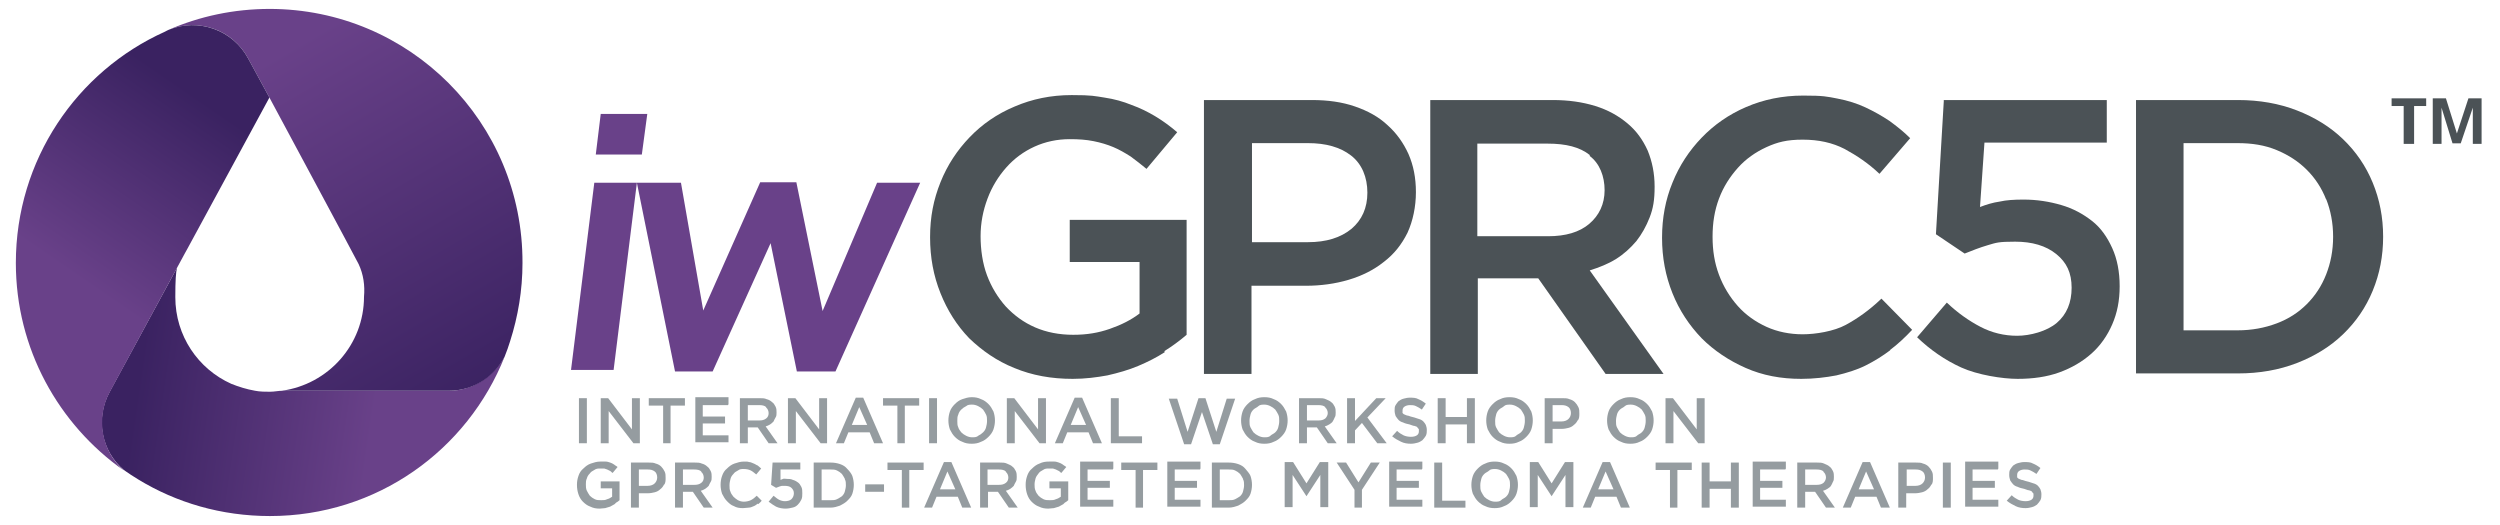
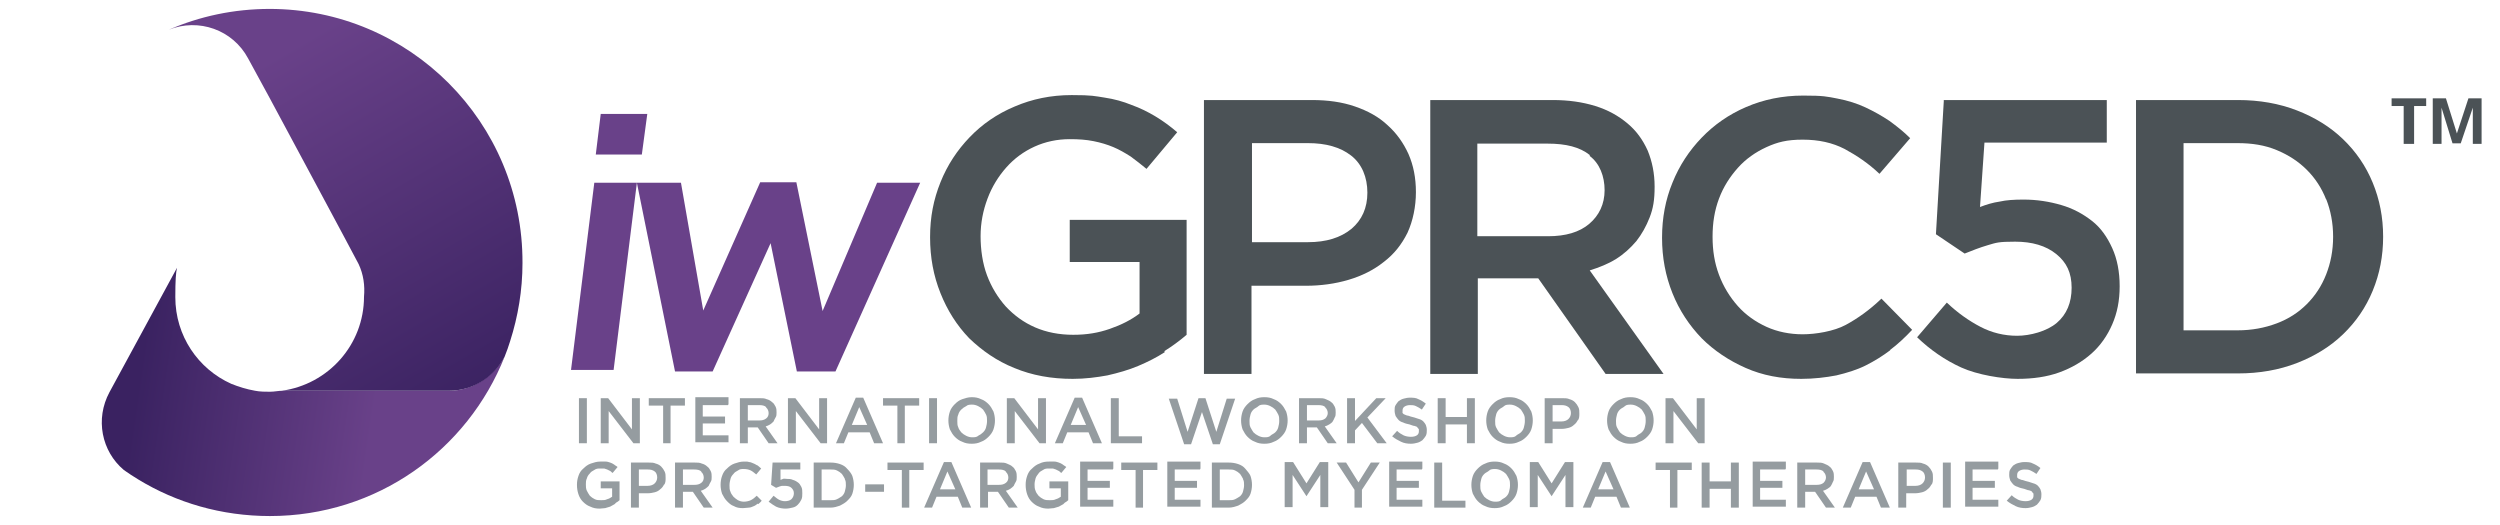
<svg xmlns="http://www.w3.org/2000/svg" xmlns:xlink="http://www.w3.org/1999/xlink" id="Layer_1" version="1.1" viewBox="0 0 504.798 106">
  <defs>
    <style>
      .st0 {
        fill: url(#linear-gradient2);
      }

      .st1 {
        fill: url(#linear-gradient1);
      }

      .st2 {
        fill: url(#linear-gradient3);
      }

      .st3 {
        fill: url(#linear-gradient4);
      }

      .st4 {
        fill: #959ca0;
      }

      .st5 {
        fill: url(#linear-gradient);
      }

      .st6 {
        fill: #4b5256;
      }

      .st7 {
        fill: #694189;
      }
    </style>
    <linearGradient id="linear-gradient" x1="75.556" y1="1057.972" x2="27.868" y2="1050.988" gradientTransform="translate(0 -974.1)" gradientUnits="userSpaceOnUse">
      <stop offset="0" stop-color="#694189" />
      <stop offset="1" stop-color="#3a2261" />
    </linearGradient>
    <linearGradient id="linear-gradient1" x1="53.957" y1="1960.43" x2="94.768" y2="2030.449" gradientTransform="translate(0 -1948.2)" xlink:href="#linear-gradient" />
    <linearGradient id="linear-gradient2" x1="37.3" y1="1998.95" x2="37.8" y2="1998.95" gradientTransform="translate(0 -1948.2)" gradientUnits="userSpaceOnUse">
      <stop offset="0" stop-color="#a1182f" />
      <stop offset="1" stop-color="#000" />
    </linearGradient>
    <linearGradient id="linear-gradient3" x1="37.55" y1="-1411" x2="37.55" y2="-1410.1" gradientTransform="translate(0 -1359.8) scale(1 -1)" xlink:href="#linear-gradient2" />
    <linearGradient id="linear-gradient4" x1="19.249" y1="1032.665" x2="44.049" y2="996.565" xlink:href="#linear-gradient" />
  </defs>
  <g>
    <path class="st6" d="M235.2,71.1c-1.7,1.1-3.5,2-5.4,2.8s-4,1.4-6.2,1.9c-2.2.4-4.5.7-7,.7-4.3,0-8.2-.7-11.8-2.2-3.5-1.4-6.5-3.5-9.1-6-2.5-2.6-4.4-5.6-5.8-9.1-1.4-3.5-2.1-7.2-2.1-11.3s.7-7.6,2.1-11.1c1.4-3.5,3.4-6.5,5.9-9.1s5.5-4.7,9.1-6.2c3.5-1.5,7.3-2.3,11.5-2.3s4.6.2,6.6.5,3.8.8,5.5,1.5c1.7.6,3.3,1.4,4.8,2.3s3,2,4.4,3.2l-6.2,7.4c-1.1-.9-2.1-1.7-3.2-2.5-1.1-.7-2.3-1.4-3.5-1.9s-2.5-.9-4-1.2c-1.5-.3-3-.4-4.8-.4-2.5,0-4.9.5-7.1,1.5-2.2,1-4.1,2.4-5.7,4.2s-2.9,3.9-3.8,6.3c-.9,2.4-1.4,4.9-1.4,7.6s.4,5.5,1.3,7.9c.9,2.4,2.2,4.5,3.8,6.3,1.7,1.8,3.6,3.2,5.9,4.2,2.3,1,4.9,1.5,7.7,1.5s5.1-.4,7.4-1.2c2.3-.8,4.3-1.8,6-3.1v-10.4h-14.1v-8.5h23.6v23.2c-1.4,1.2-2.9,2.3-4.5,3.3l.1.2Z" />
    <path class="st6" d="M284.2,47c-1.2,2.4-2.7,4.3-4.8,5.9-2,1.6-4.4,2.8-7.1,3.6s-5.6,1.2-8.6,1.2h-11v17.8h-9.6V20.2h21.8c3.2,0,6.1.4,8.7,1.3s4.8,2.1,6.6,3.8c1.8,1.6,3.2,3.6,4.2,5.8,1,2.3,1.5,4.8,1.5,7.7s-.6,5.8-1.7,8.2ZM272.8,31.4c-2.2-1.7-5.1-2.5-8.7-2.5h-11.3v20h11.3c3.7,0,6.6-.9,8.8-2.7,2.1-1.8,3.2-4.2,3.2-7.3s-1.1-5.8-3.3-7.5Z" />
    <path class="st6" d="M324.2,75.5l-13.6-19.3h-12.2v19.3h-9.6V20.2h24.7c3.2,0,6,.4,8.6,1.2,2.6.8,4.7,2,6.5,3.5s3.1,3.3,4.1,5.5c.9,2.2,1.4,4.6,1.4,7.3s-.3,4.4-1,6.2-1.6,3.4-2.7,4.8c-1.2,1.4-2.5,2.6-4.1,3.6s-3.4,1.7-5.3,2.3l14.9,20.9h-11.7ZM321,31.3c-2-1.6-4.8-2.3-8.5-2.3h-14.2v18.7h14.3c3.5,0,6.3-.8,8.3-2.5s3.1-4,3.1-6.8-1-5.4-3-6.9v-.2Z" />
    <path class="st6" d="M381.7,70.7c-1.6,1.2-3.2,2.2-5,3.1s-3.8,1.5-5.9,2c-2.1.4-4.5.7-7.1.7-4.1,0-7.8-.7-11.2-2.2-3.4-1.5-6.4-3.5-8.9-6-2.5-2.6-4.5-5.6-5.9-9.1s-2.1-7.2-2.1-11.2.7-7.7,2.1-11.1c1.4-3.5,3.4-6.5,5.9-9.1s5.5-4.7,9-6.2,7.3-2.3,11.5-2.3,4.8.2,6.9.6,4,1,5.7,1.8,3.3,1.7,4.8,2.7c1.5,1.1,2.9,2.2,4.2,3.5l-6.2,7.2c-2.2-2.1-4.6-3.7-7-5-2.5-1.3-5.3-1.9-8.5-1.9s-5.1.5-7.3,1.5c-2.2,1-4.2,2.4-5.8,4.2-1.6,1.8-2.9,3.8-3.8,6.2s-1.3,4.9-1.3,7.7.4,5.3,1.3,7.7,2.2,4.5,3.8,6.3c1.6,1.8,3.6,3.2,5.8,4.2,2.2,1,4.7,1.5,7.3,1.5s6.3-.6,8.7-1.9c2.4-1.3,4.8-3,7.2-5.3l6.2,6.3c-1.4,1.5-2.9,2.9-4.5,4.1h.1Z" />
    <path class="st6" d="M392.3,20.2h33.1v8.6h-24.7l-.9,13c1.3-.5,2.6-.9,4-1.1,1.3-.3,2.9-.4,4.8-.4,2.7,0,5.2.4,7.6,1.1s4.4,1.8,6.2,3.2c1.8,1.4,3.1,3.3,4.1,5.5s1.5,4.8,1.5,7.7-.5,5.4-1.5,7.7c-1,2.3-2.4,4.3-4.2,5.9-1.8,1.6-4,2.9-6.5,3.8s-5.3,1.3-8.4,1.3-8.1-.8-11.4-2.3-6.3-3.6-8.9-6.1l6-7c2.2,2.1,4.5,3.7,6.8,4.9,2.3,1.2,4.8,1.8,7.4,1.8s6-.9,8-2.6c2-1.7,3-4.1,3-7.1s-1-5.1-3.1-6.8-4.9-2.5-8.3-2.5-3.8.2-5.5.7-3.2,1.1-4.7,1.7l-5.8-3.9,1.6-27.1h-.2Z" />
    <path class="st6" d="M479.1,58.7c-1.4,3.4-3.4,6.3-6,8.8s-5.7,4.4-9.3,5.8c-3.6,1.4-7.6,2.1-11.9,2.1h-20.6V20.2h20.6c4.3,0,8.3.7,11.9,2.1s6.7,3.3,9.3,5.8c2.6,2.5,4.6,5.4,6,8.8,1.4,3.4,2.1,7,2.1,10.9s-.7,7.5-2.1,10.9ZM469.7,40.3c-.9-2.3-2.2-4.3-3.9-6-1.7-1.7-3.7-3-6.1-4s-5-1.4-7.9-1.4h-10.9v37.8h10.9c2.9,0,5.5-.5,7.9-1.4s4.4-2.2,6.1-3.9,3-3.7,3.9-6,1.4-4.8,1.4-7.6-.5-5.3-1.4-7.6v.1Z" />
  </g>
  <g>
    <path class="st7" d="M120,36.9h8.6l-4.7,37.8h-8.6s4.7-37.8,4.7-37.8ZM121.3,23h9.4l-1.1,8.2h-9.3l1-8.2h0Z" />
    <path class="st7" d="M128.7,36.9h8.8l4.5,25.8,11.5-25.9h7.3l5.3,26,11-25.9h8.7l-17.1,38.1h-7.8l-5.3-25.9-11.7,25.9h-7.6l-7.7-38.1h.1Z" />
  </g>
  <g>
    <path class="st4" d="M118.5,80.4v9.1h-1.6v-9.1h1.6Z" />
    <path class="st4" d="M127.6,80.4h1.6v9.1h-1.3l-5-6.5v6.5h-1.6v-9.1h1.5l4.8,6.3v-6.3Z" />
    <path class="st4" d="M135.5,89.5h-1.6v-7.6h-2.9v-1.5h7.3v1.5h-2.9v7.6h.1Z" />
    <path class="st4" d="M147,81.8h-5.1v2.3h4.5v1.4h-4.5v2.4h5.2v1.4h-6.7v-9.1h6.7v1.4l-.1.2Z" />
    <path class="st4" d="M155.2,89.5l-2.2-3.2h-2v3.2h-1.6v-9.1h4c.5,0,1,0,1.4.2.4.1.8.3,1.1.6.3.2.5.5.7.9s.2.8.2,1.2,0,.7-.2,1-.3.6-.4.8c-.2.2-.4.4-.7.6s-.6.3-.9.4l2.4,3.4h-1.9.1ZM154.7,82.2c-.3-.3-.8-.4-1.4-.4h-2.3v3.1h2.3c.6,0,1-.1,1.4-.4s.5-.7.5-1.1-.2-.9-.5-1.1v-.1Z" />
    <path class="st4" d="M165.4,80.4h1.6v9.1h-1.3l-5-6.5v6.5h-1.6v-9.1h1.5l4.8,6.3v-6.3Z" />
    <path class="st4" d="M178.2,89.5h-1.7l-.9-2.2h-4.3l-.9,2.2h-1.6l4-9.2h1.5l4,9.2h-.1ZM173.5,82.2l-1.5,3.6h3.1l-1.6-3.6Z" />
    <path class="st4" d="M182.8,89.5h-1.6v-7.6h-2.9v-1.5h7.3v1.5h-2.9v7.6h.1Z" />
    <path class="st4" d="M189.2,80.4v9.1h-1.6v-9.1h1.6Z" />
    <path class="st4" d="M200.6,86.7c-.2.6-.6,1.1-1,1.5s-.9.8-1.5,1c-.6.3-1.2.4-1.9.4s-1.3-.1-1.9-.4c-.6-.2-1.1-.6-1.5-1s-.7-.9-1-1.5c-.2-.6-.3-1.2-.3-1.8s.1-1.2.3-1.8c.2-.6.6-1.1,1-1.5s.9-.8,1.5-1,1.2-.4,1.9-.4,1.3.1,1.9.4c.6.2,1.1.6,1.5,1s.7.9,1,1.5c.2.6.3,1.2.3,1.8s-.1,1.2-.3,1.8ZM199.1,83.7c-.2-.4-.4-.7-.6-1-.3-.3-.6-.5-1-.7s-.8-.3-1.2-.3-.9,0-1.2.3c-.4.2-.7.4-1,.7-.3.3-.5.6-.6,1-.2.4-.2.8-.2,1.3s0,.9.2,1.3c.1.4.4.7.6,1,.3.3.6.5,1,.7s.8.3,1.2.3.9,0,1.2-.3c.4-.2.7-.4,1-.7.3-.3.5-.6.6-1s.2-.8.2-1.3,0-.9-.2-1.3Z" />
    <path class="st4" d="M209.6,80.4h1.6v9.1h-1.3l-5-6.5v6.5h-1.6v-9.1h1.5l4.8,6.3v-6.3Z" />
    <path class="st4" d="M222.4,89.5h-1.7l-.9-2.2h-4.3l-.9,2.2h-1.6l4-9.2h1.5l4,9.2h-.1ZM217.7,82.2l-1.5,3.6h3.1l-1.6-3.6Z" />
    <path class="st4" d="M224.3,80.4h1.6v7.7h4.7v1.4h-6.3v-9.1Z" />
    <path class="st4" d="M242.1,80.4h1.3l2.2,6.8,2.1-6.7h1.7l-3.1,9.2h-1.4l-2.2-6.5-2.2,6.5h-1.4l-3.1-9.2h1.7l2.1,6.7,2.2-6.8h.1Z" />
    <path class="st4" d="M259.7,86.7c-.2.6-.6,1.1-1,1.5s-.9.8-1.5,1c-.6.3-1.2.4-1.9.4s-1.3-.1-1.9-.4c-.6-.2-1.1-.6-1.5-1s-.7-.9-1-1.5c-.2-.6-.3-1.2-.3-1.8s.1-1.2.3-1.8c.2-.6.6-1.1,1-1.5s.9-.8,1.5-1c.6-.3,1.2-.4,1.9-.4s1.3.1,1.9.4c.6.2,1.1.6,1.5,1s.7.9,1,1.5c.2.6.3,1.2.3,1.8s-.1,1.2-.3,1.8ZM258.1,83.7c-.2-.4-.4-.7-.6-1-.3-.3-.6-.5-1-.7s-.8-.3-1.2-.3-.9,0-1.2.3-.7.4-1,.7c-.3.3-.5.6-.6,1s-.2.8-.2,1.3,0,.9.2,1.3.4.7.6,1c.3.3.6.5,1,.7s.8.3,1.2.3.9,0,1.2-.3.7-.4,1-.7c.3-.3.5-.6.6-1s.2-.8.2-1.3,0-.9-.2-1.3Z" />
    <path class="st4" d="M268.1,89.5l-2.2-3.2h-2v3.2h-1.6v-9.1h4c.5,0,1,0,1.4.2s.8.3,1.1.6c.3.2.5.5.7.9s.2.8.2,1.2,0,.7-.2,1c-.1.3-.3.6-.4.8s-.4.4-.7.6-.6.3-.9.4l2.4,3.4h-1.9.1ZM267.6,82.2c-.3-.3-.8-.4-1.4-.4h-2.3v3.1h2.3c.6,0,1-.1,1.4-.4.3-.3.5-.7.5-1.1s-.2-.9-.5-1.1v-.1Z" />
    <path class="st4" d="M280,89.5h-1.9l-3.1-4.1-1.4,1.5v2.6h-1.6v-9.1h1.6v4.6l4.3-4.6h1.9l-3.7,3.9,3.9,5.2h0Z" />
    <path class="st4" d="M283.1,83.2c0,.1.2.3.3.4.2.1.4.2.7.3.3,0,.6.2,1.1.3.5.1.9.3,1.3.4s.7.3.9.5c.2.2.4.5.5.7.1.3.2.6.2,1s0,.8-.2,1.2c-.2.3-.4.6-.7.9-.3.2-.6.4-1,.5s-.8.2-1.3.2c-.7,0-1.4-.1-2-.4s-1.2-.6-1.8-1.1l1-1.1c.4.4.9.7,1.3.9.4.2,1,.3,1.5.3s.9-.1,1.2-.3c.3-.2.4-.5.4-.8v-.4c0-.1-.2-.2-.3-.4s-.4-.2-.6-.3c-.3,0-.6-.2-1-.3-.5-.1-.9-.2-1.3-.4-.4-.1-.7-.3-.9-.5s-.4-.5-.6-.8c-.1-.3-.2-.7-.2-1.1s0-.8.2-1.1c.2-.3.4-.6.6-.8.3-.2.6-.4,1-.5s.8-.2,1.2-.2c.7,0,1.3,0,1.8.3.5.2,1,.5,1.5.9l-.8,1.2c-.4-.3-.8-.5-1.2-.7s-.8-.2-1.2-.2-.8.1-1.1.3c-.3.2-.4.5-.4.8v.5l-.1-.2Z" />
    <path class="st4" d="M291.9,85.7v3.8h-1.6v-9.1h1.6v3.8h4.3v-3.8h1.6v9.1h-1.6v-3.8h-4.3Z" />
    <path class="st4" d="M309.2,86.7c-.2.6-.6,1.1-1,1.5s-.9.8-1.5,1c-.6.3-1.2.4-1.9.4s-1.3-.1-1.9-.4c-.6-.2-1.1-.6-1.5-1s-.7-.9-1-1.5c-.2-.6-.3-1.2-.3-1.8s.1-1.2.3-1.8c.2-.6.6-1.1,1-1.5s.9-.8,1.5-1c.6-.3,1.2-.4,1.9-.4s1.3.1,1.9.4c.6.2,1.1.6,1.5,1s.7.9,1,1.5c.2.6.3,1.2.3,1.8s-.1,1.2-.3,1.8ZM307.7,83.7c-.2-.4-.4-.7-.6-1-.3-.3-.6-.5-1-.7s-.8-.3-1.2-.3-.9,0-1.2.3-.7.4-1,.7c-.3.3-.5.6-.6,1s-.2.8-.2,1.3,0,.9.2,1.3.4.7.6,1c.3.3.6.5,1,.7s.8.3,1.2.3.9,0,1.2-.3.7-.4,1-.7c.3-.3.5-.6.6-1s.2-.8.2-1.3,0-.9-.2-1.3Z" />
    <path class="st4" d="M318.6,84.8c-.2.4-.4.7-.8,1-.3.3-.7.5-1.1.6s-.9.2-1.4.2h-1.8v2.9h-1.6v-9.1h3.6c.5,0,1,0,1.4.2.4.1.8.3,1.1.6s.5.6.7,1,.2.8.2,1.3,0,1-.3,1.4v-.1ZM316.7,82.2c-.4-.3-.8-.4-1.4-.4h-1.8v3.3h1.8c.6,0,1.1-.2,1.4-.5s.5-.7.5-1.2-.2-1-.5-1.2Z" />
    <path class="st4" d="M333.6,86.7c-.2.6-.6,1.1-1,1.5s-.9.8-1.5,1c-.6.3-1.2.4-1.9.4s-1.3-.1-1.9-.4c-.6-.2-1.1-.6-1.5-1s-.7-.9-1-1.5c-.2-.6-.3-1.2-.3-1.8s.1-1.2.3-1.8c.2-.6.6-1.1,1-1.5s.9-.8,1.5-1c.6-.3,1.2-.4,1.9-.4s1.3.1,1.9.4c.6.2,1.1.6,1.5,1s.7.9,1,1.5c.2.6.3,1.2.3,1.8s-.1,1.2-.3,1.8ZM332.1,83.7c-.2-.4-.4-.7-.6-1-.3-.3-.6-.5-1-.7s-.8-.3-1.2-.3-.9,0-1.2.3-.7.4-1,.7c-.3.3-.5.6-.6,1s-.2.8-.2,1.3,0,.9.2,1.3.4.7.6,1c.3.3.6.5,1,.7s.8.3,1.2.3.9,0,1.2-.3.7-.4,1-.7c.3-.3.5-.6.6-1s.2-.8.2-1.3,0-.9-.2-1.3Z" />
    <path class="st4" d="M342.6,80.4h1.6v9.1h-1.3l-5-6.5v6.5h-1.6v-9.1h1.5l4.8,6.3v-6.3Z" />
    <path class="st4" d="M124.1,101.8c-.3.2-.6.3-.9.5-.3.1-.7.2-1,.3-.4,0-.7.1-1.1.1-.7,0-1.3-.1-1.9-.4-.6-.2-1.1-.6-1.5-1s-.7-.9-.9-1.5c-.2-.6-.3-1.2-.3-1.9s.1-1.2.3-1.8c.2-.6.5-1.1,1-1.5.4-.4.9-.8,1.5-1s1.2-.4,1.9-.4h1.1c.3,0,.6.1.9.2s.5.2.8.4c.2.2.5.3.7.5l-1,1.2c-.2-.1-.3-.3-.5-.4s-.4-.2-.6-.3-.4-.1-.6-.2h-.8c-.4,0-.8,0-1.2.3-.4.2-.7.4-.9.7-.3.3-.5.6-.6,1-.2.4-.2.8-.2,1.2s0,.9.2,1.3.4.7.6,1c.3.3.6.5,1,.7s.8.2,1.3.2.8,0,1.2-.2c.4-.1.7-.3,1-.5v-1.7h-2.3v-1.4h3.8v3.8c-.2.2-.5.4-.7.5l-.3.3Z" />
    <path class="st4" d="M134.1,97.8c-.2.4-.4.7-.8,1-.3.3-.7.5-1.1.6-.4.1-.9.2-1.4.2h-1.8v2.9h-1.6v-9.1h3.6c.5,0,1,0,1.4.2.4.1.8.3,1.1.6.3.3.5.6.7,1s.2.8.2,1.3,0,1-.3,1.4v-.1ZM132.2,95.2c-.4-.3-.8-.4-1.4-.4h-1.8v3.3h1.8c.6,0,1.1-.2,1.4-.5s.5-.7.5-1.2-.2-1-.5-1.2Z" />
    <path class="st4" d="M142.1,102.5l-2.2-3.2h-2v3.2h-1.6v-9.1h4c.5,0,1,0,1.4.2.4.1.8.3,1.1.6.3.2.5.5.7.9s.2.8.2,1.2,0,.7-.2,1-.3.6-.4.8c-.2.2-.4.4-.7.6s-.6.3-.9.4l2.4,3.4h-1.9.1ZM141.6,95.2c-.3-.3-.8-.4-1.4-.4h-2.3v3.1h2.3c.6,0,1-.1,1.4-.4s.5-.7.5-1.1-.2-.9-.5-1.1v-.1Z" />
    <path class="st4" d="M153,101.7c-.3.2-.5.4-.8.5s-.6.3-1,.3c-.3,0-.7.1-1.2.1-.7,0-1.3-.1-1.8-.4-.6-.2-1-.6-1.4-1s-.7-.9-1-1.5c-.2-.6-.3-1.2-.3-1.8s.1-1.3.3-1.8c.2-.6.5-1.1,1-1.5.4-.4.9-.8,1.5-1s1.2-.4,1.9-.4.8,0,1.1.1c.3,0,.6.2.9.3.3.1.5.3.8.4.2.2.5.4.7.6l-1,1.2c-.4-.3-.7-.6-1.1-.8s-.9-.3-1.4-.3-.8,0-1.2.3c-.4.2-.7.4-.9.7-.3.3-.5.6-.6,1s-.2.8-.2,1.3,0,.9.2,1.3c.1.4.4.7.6,1,.3.3.6.5.9.7.4.2.8.3,1.2.3s1-.1,1.4-.3c.4-.2.8-.5,1.2-.9l1,1c-.2.3-.5.5-.7.7l-.1-.1Z" />
    <path class="st4" d="M156.2,93.4h5.4v1.4h-4v2.1s.3-.1.5-.2.5,0,.8,0c.4,0,.8,0,1.2.2.4.1.7.3,1,.5s.5.5.7.9.2.8.2,1.3,0,.9-.2,1.3-.4.7-.7,1-.6.5-1.1.6c-.4.1-.9.2-1.4.2s-1.3-.1-1.9-.4c-.5-.3-1-.6-1.5-1l1-1.2c.4.3.7.6,1.1.8s.8.3,1.2.3,1-.1,1.3-.4.5-.7.5-1.2-.2-.8-.5-1.1c-.3-.3-.8-.4-1.4-.4s-.6,0-.9.1-.5.2-.8.3l-1-.6.3-4.5h.2Z" />
    <path class="st4" d="M172.1,99.7c-.2.6-.6,1-1,1.4s-.9.7-1.5,1c-.6.2-1.2.4-1.9.4h-3.4v-9.1h3.4c.7,0,1.3.1,1.9.3.6.2,1.1.5,1.5,1,.4.4.8.9,1,1.4.2.6.3,1.2.3,1.8s-.1,1.2-.3,1.8h0ZM170.6,96.7c-.2-.4-.4-.7-.6-1-.3-.3-.6-.5-1-.7s-.8-.2-1.3-.2h-1.8v6.2h1.8c.5,0,.9,0,1.3-.2s.7-.4,1-.6c.3-.3.5-.6.6-1s.2-.8.2-1.2,0-.9-.2-1.2v-.1Z" />
    <path class="st4" d="M174.7,99.3v-1.5h3.8v1.5h-3.8Z" />
    <path class="st4" d="M183.7,102.5h-1.6v-7.6h-2.9v-1.5h7.3v1.5h-2.9v7.6h.1Z" />
    <path class="st4" d="M196,102.5h-1.7l-.9-2.2h-4.3l-.9,2.2h-1.6l4-9.2h1.5l4,9.2h-.1ZM191.3,95.2l-1.5,3.6h3.1l-1.6-3.6Z" />
    <path class="st4" d="M203.7,102.5l-2.2-3.2h-2v3.2h-1.6v-9.1h4c.5,0,1,0,1.4.2s.8.3,1.1.6c.3.2.5.5.7.9s.2.8.2,1.2,0,.7-.2,1-.3.6-.4.8c-.2.2-.4.4-.7.6s-.6.3-.9.4l2.4,3.4h-1.9.1ZM203.1,95.2c-.3-.3-.8-.4-1.4-.4h-2.3v3.1h2.3c.6,0,1-.1,1.4-.4s.5-.7.5-1.1-.2-.9-.5-1.1v-.1Z" />
    <path class="st4" d="M214.7,101.8c-.3.2-.6.3-.9.5-.3.1-.7.2-1,.3-.4,0-.7.1-1.1.1-.7,0-1.3-.1-1.9-.4-.6-.2-1.1-.6-1.5-1s-.7-.9-.9-1.5-.3-1.2-.3-1.9.1-1.2.3-1.8c.2-.6.5-1.1,1-1.5.4-.4.9-.8,1.5-1,.6-.3,1.2-.4,1.9-.4h1.1c.3,0,.6.1.9.2.3.1.5.2.8.4.2.2.5.3.7.5l-1,1.2c-.2-.1-.3-.3-.5-.4l-.6-.3c-.2-.1-.4-.1-.6-.2h-.8c-.4,0-.8,0-1.2.3-.4.2-.7.4-.9.7s-.5.6-.6,1-.2.8-.2,1.2,0,.9.2,1.3c.1.4.4.7.6,1,.3.3.6.5,1,.7s.8.2,1.3.2.8,0,1.2-.2c.4-.1.7-.3,1-.5v-1.7h-2.3v-1.4h3.8v3.8c-.2.2-.5.4-.7.5l-.3.3Z" />
    <path class="st4" d="M224.7,94.8h-5.1v2.3h4.5v1.4h-4.5v2.4h5.2v1.4h-6.7v-9.1h6.7v1.4l-.1.2Z" />
    <path class="st4" d="M230.9,102.5h-1.6v-7.6h-2.9v-1.5h7.3v1.5h-2.9v7.6h.1Z" />
    <path class="st4" d="M242.3,94.8h-5.1v2.3h4.5v1.4h-4.5v2.4h5.2v1.4h-6.7v-9.1h6.7v1.4l-.1.2Z" />
    <path class="st4" d="M252.5,99.7c-.2.6-.6,1-1,1.4s-.9.7-1.5,1c-.6.2-1.2.4-1.9.4h-3.4v-9.1h3.4c.7,0,1.3.1,1.9.3.6.2,1.1.5,1.5,1s.8.9,1,1.4c.2.6.3,1.2.3,1.8s-.1,1.2-.3,1.8h0ZM251,96.7c-.2-.4-.4-.7-.6-1-.3-.3-.6-.5-1-.7s-.8-.2-1.3-.2h-1.8v6.2h1.8c.5,0,.9,0,1.3-.2.4-.2.7-.4,1-.6.3-.3.5-.6.6-1s.2-.8.2-1.2,0-.9-.2-1.2v-.1Z" />
    <path class="st4" d="M263.8,100.2h0l-2.8-4.3v6.5h-1.6v-9.1h1.7l2.7,4.3,2.7-4.3h1.7v9.1h-1.6v-6.5l-2.8,4.3h0Z" />
    <path class="st4" d="M275.1,102.5h-1.6v-3.6l-3.6-5.5h1.9l2.5,4,2.5-4h1.8l-3.6,5.5v3.6h.1Z" />
    <path class="st4" d="M287.1,94.8h-5.1v2.3h4.5v1.4h-4.5v2.4h5.2v1.4h-6.7v-9.1h6.7v1.4l-.1.2Z" />
    <path class="st4" d="M289.6,93.4h1.6v7.7h4.7v1.4h-6.3v-9.1h0Z" />
    <path class="st4" d="M306.2,99.7c-.2.6-.6,1.1-1,1.5s-.9.8-1.5,1c-.6.3-1.2.4-1.9.4s-1.3-.1-1.9-.4c-.6-.2-1.1-.6-1.5-1s-.7-.9-1-1.5c-.2-.6-.3-1.2-.3-1.8s.1-1.2.3-1.8c.2-.6.6-1.1,1-1.5s.9-.8,1.5-1c.6-.3,1.2-.4,1.9-.4s1.3.1,1.9.4c.6.2,1.1.6,1.5,1s.7.9,1,1.5c.2.6.3,1.2.3,1.8s-.1,1.2-.3,1.8ZM304.7,96.7c-.2-.4-.4-.7-.6-1-.3-.3-.6-.5-1-.7s-.8-.3-1.2-.3-.9,0-1.2.3-.7.4-1,.7c-.3.3-.5.6-.6,1s-.2.8-.2,1.3,0,.9.2,1.3.4.7.6,1c.3.3.6.5,1,.7s.8.3,1.2.3.9,0,1.2-.3.7-.4,1-.7c.3-.3.5-.6.6-1s.2-.8.2-1.3,0-.9-.2-1.3Z" />
    <path class="st4" d="M313.3,100.2h0l-2.8-4.3v6.5h-1.6v-9.1h1.7l2.7,4.3,2.7-4.3h1.7v9.1h-1.6v-6.5l-2.8,4.3h0Z" />
    <path class="st4" d="M329,102.5h-1.7l-.9-2.2h-4.3l-.9,2.2h-1.6l4-9.2h1.5l4,9.2h-.1ZM324.2,95.2l-1.5,3.6h3.1l-1.6-3.6Z" />
    <path class="st4" d="M338.8,102.5h-1.6v-7.6h-2.9v-1.5h7.3v1.5h-2.9v7.6h.1Z" />
    <path class="st4" d="M345.2,98.7v3.8h-1.6v-9.1h1.6v3.8h4.3v-3.8h1.6v9.1h-1.6v-3.8h-4.3Z" />
    <path class="st4" d="M360.5,94.8h-5.1v2.3h4.5v1.4h-4.5v2.4h5.2v1.4h-6.7v-9.1h6.7v1.4l-.1.2Z" />
    <path class="st4" d="M368.7,102.5l-2.2-3.2h-2v3.2h-1.6v-9.1h4c.5,0,1,0,1.4.2s.8.3,1.1.6c.3.2.5.5.7.9s.2.8.2,1.2,0,.7-.2,1c-.1.3-.3.6-.4.8s-.4.4-.7.6-.6.3-.9.4l2.4,3.4h-1.9.1ZM368.2,95.2c-.3-.3-.8-.4-1.4-.4h-2.3v3.1h2.3c.6,0,1-.1,1.4-.4.3-.3.5-.7.5-1.1s-.2-.9-.5-1.1v-.1Z" />
    <path class="st4" d="M381.5,102.5h-1.7l-.9-2.2h-4.3l-.9,2.2h-1.6l4-9.2h1.5l4,9.2h-.1ZM376.8,95.2l-1.5,3.6h3.1l-1.6-3.6Z" />
    <path class="st4" d="M390,97.8c-.2.4-.4.7-.8,1-.3.3-.7.5-1.1.6s-.9.2-1.4.2h-1.8v2.9h-1.6v-9.1h3.6c.5,0,1,0,1.4.2.4.1.8.3,1.1.6s.5.6.7,1,.2.8.2,1.3,0,1-.3,1.4v-.1ZM388.2,95.2c-.4-.3-.8-.4-1.4-.4h-1.8v3.3h1.8c.6,0,1.1-.2,1.4-.5s.5-.7.5-1.2-.2-1-.5-1.2Z" />
    <path class="st4" d="M393.9,93.4v9.1h-1.6v-9.1h1.6Z" />
    <path class="st4" d="M403.4,94.8h-5.1v2.3h4.5v1.4h-4.5v2.4h5.2v1.4h-6.7v-9.1h6.7v1.4l-.1.2Z" />
    <path class="st4" d="M407.2,96.2c0,.1.2.3.3.4.2.1.4.2.7.3.3,0,.6.2,1.1.3.5.1.9.3,1.3.4s.7.3.9.5c.2.2.4.5.5.7.1.3.2.6.2,1s0,.8-.2,1.2c-.2.3-.4.6-.7.9-.3.2-.6.4-1,.5s-.8.2-1.3.2c-.7,0-1.4-.1-2-.4s-1.2-.6-1.8-1.1l1-1.1c.4.4.9.7,1.3.9.4.2,1,.3,1.5.3s.9-.1,1.2-.3c.3-.2.4-.5.4-.8v-.4c0-.1-.2-.2-.3-.4s-.4-.2-.6-.3c-.3,0-.6-.2-1-.3-.5-.1-.9-.2-1.3-.4-.4-.1-.7-.3-.9-.5s-.4-.5-.6-.8c-.1-.3-.2-.7-.2-1.1s0-.8.2-1.1c.2-.3.4-.6.6-.8.3-.2.6-.4,1-.5s.8-.2,1.2-.2c.7,0,1.3,0,1.8.3.5.2,1,.5,1.5.9l-.8,1.2c-.4-.3-.8-.5-1.2-.7s-.8-.2-1.2-.2-.8.1-1.1.3c-.3.2-.4.5-.4.8v.5l-.1-.2Z" />
  </g>
  <g>
    <path class="st6" d="M487.343,29.054h-1.995v-7.646h-2.438v-1.551h6.981v1.551h-2.438v7.646h-.111Z" />
    <path class="st6" d="M495.21,28.944l-2.216-7.203h0v7.313h-1.773v-9.197h2.659l2.216,7.092h0l2.327-7.092h2.659v9.197h-1.773v-7.313h0l-2.438,7.203h-1.662,0Z" />
  </g>
  <g>
    <path class="st5" d="M90.7,78.9h-33.6c-.9,0-1.7.2-2.6.2s-2,0-3-.2c-1.7-.3-3.3-.8-4.8-1.4-6.7-3-11.3-9.7-11.3-17.5,0-3.362.112-4.974.343-5.932l-13.643,25.132c-2.9,5.4-1.6,11.9,2.9,15.7,1,.7,1.9,1.3,2.9,1.9,7.7,4.7,16.8,7.4,26.6,7.4,21.6,0,39.9-13.3,47.4-32.2-2.301,4.164-6.621,6.9-11.2,6.9Z" />
    <g>
      <path class="st1" d="M54.5,1.8c-7.3,0-14.2,1.5-20.4,4.2,6-2.4,12.9,0,16,5.8h0l4.3,7.9s18,33.5,18,33.6h0c1,2.1,1.3,4.4,1.1,6.6h0c0,9.7-7.2,17.7-16.6,19h33.695c5,0,9.205-2.8,11.305-6.9.4-1,.8-2.1,1.1-3.1,1.6-5,2.5-10.3,2.5-15.8.1-28.4-22.8-51.3-51.1-51.3h.1Z" />
      <path class="st0" d="M37.3,51.2l.5-.9c-.2.3-.3.6-.5.9Z" />
    </g>
    <path class="st2" d="M37.3,51.2l.5-.9c-.2.3-.3.6-.5.9Z" />
-     <path class="st3" d="M50.1,11.8h0c-3.1-5.8-10.1-8.2-16-5.8-.239.112-.437.195-.8.4C15.5,14.4,3.2,32.3,3.2,53.1c0,17.3,8.6,32.6,21.8,41.9-4.4-3.8-5.7-10.4-2.9-15.7h0l15.2-28.1c.2-.3.3-.6.5-.9l16.6-30.6s-4.3-7.9-4.3-7.9Z" />
  </g>
</svg>